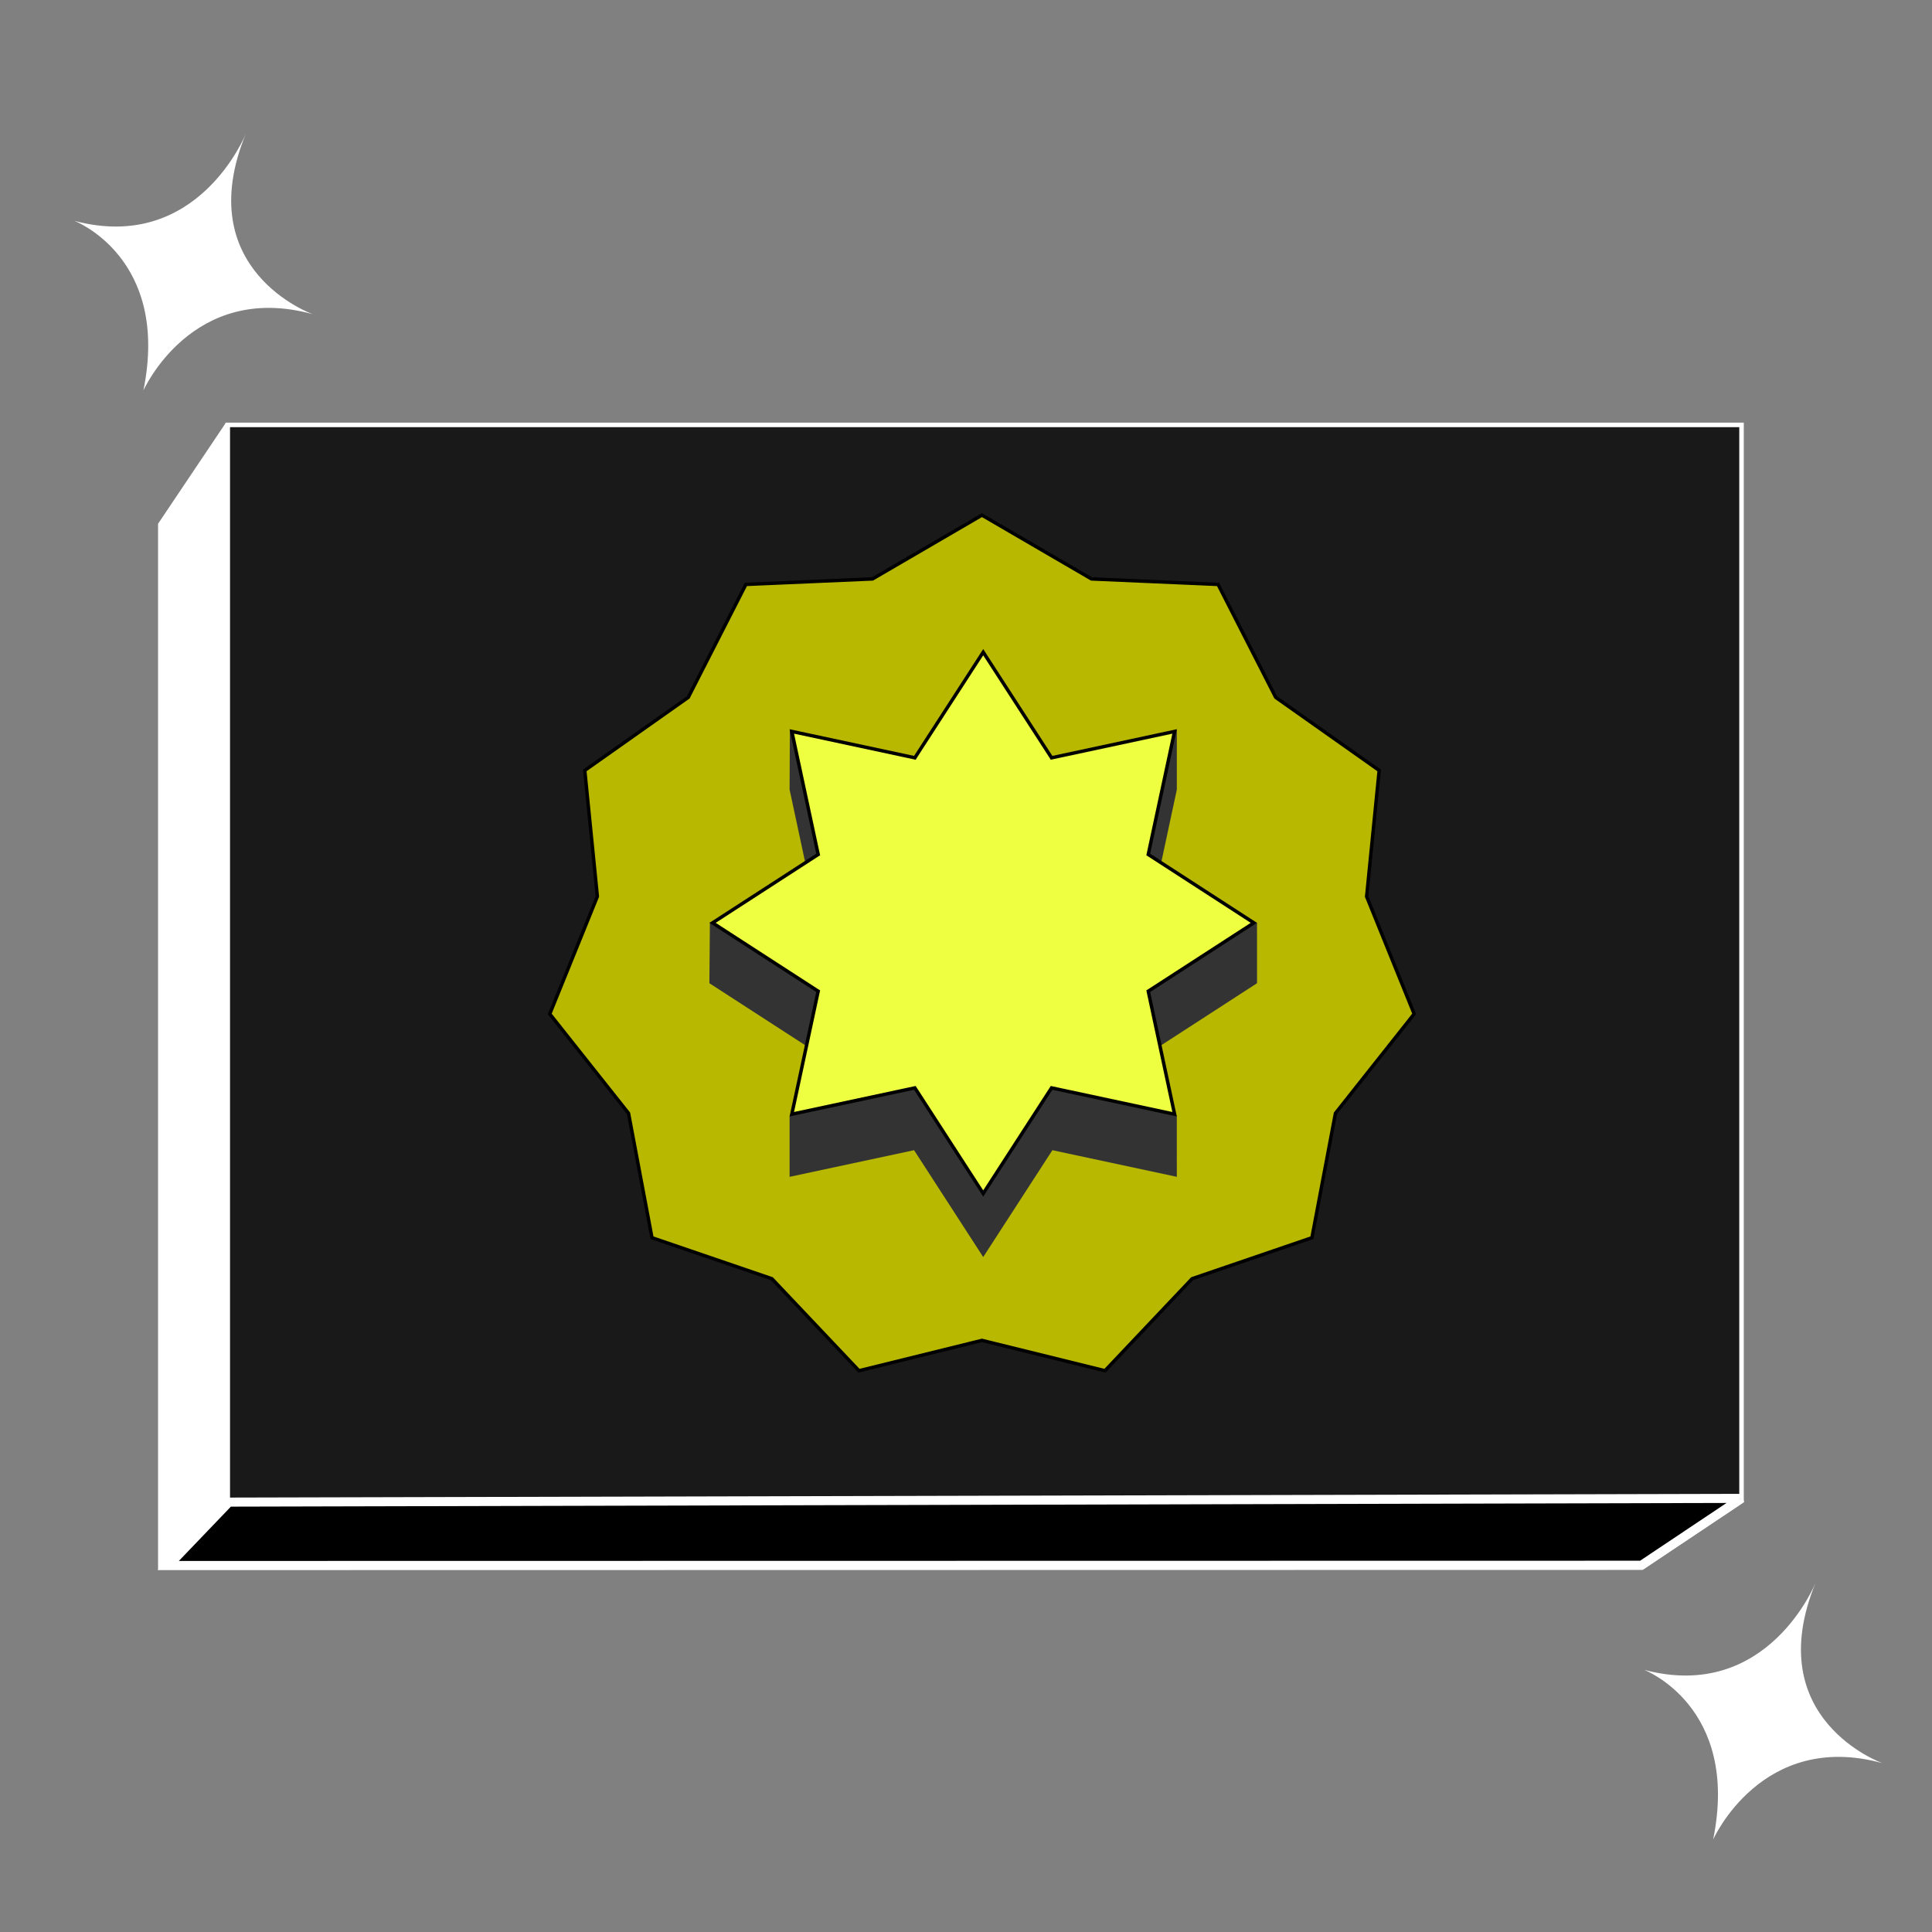
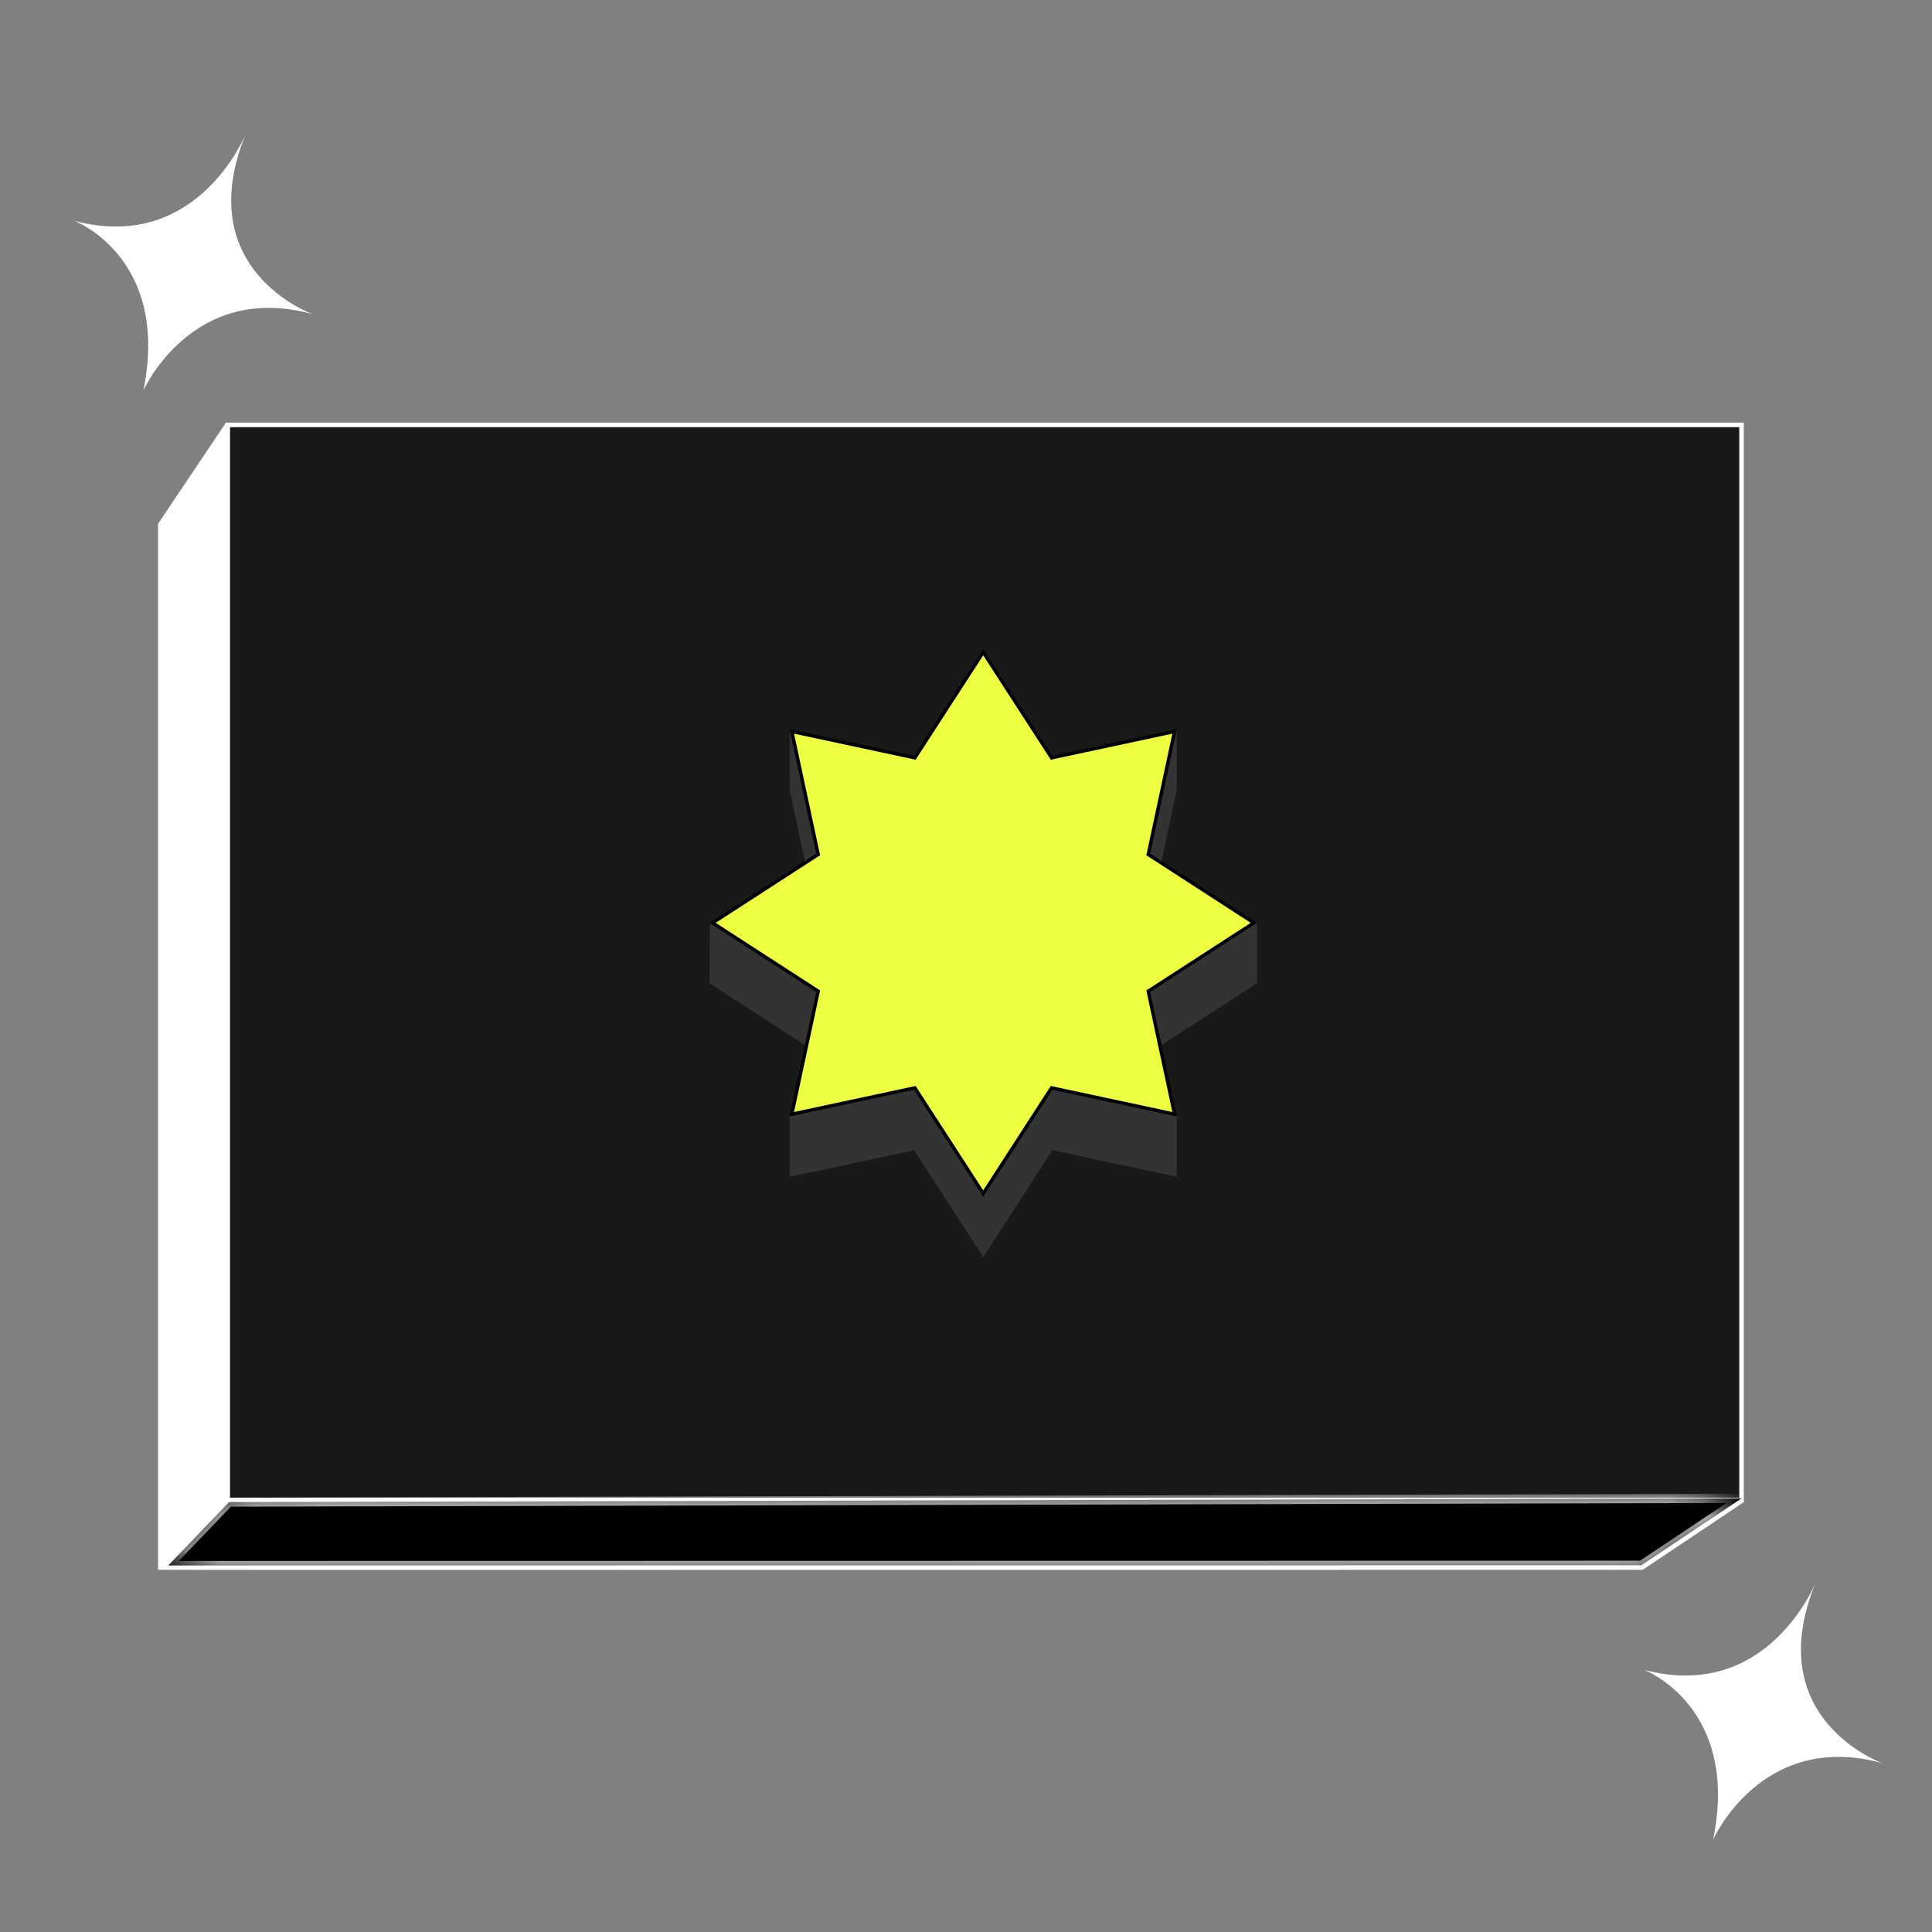
<svg xmlns="http://www.w3.org/2000/svg" width="56" height="56" viewBox="0 0 56 56" fill="none">
  <rect x="0" y="0" width="56" height="56" fill="#808080" stroke="none" />
  <path d="M47.545 15.251L50.464 43.504L47.589 45.427H4.655V15.204L6.582 12.333L47.545 15.251Z" fill="white" stroke="white" stroke-width="0.147" />
  <rect x="6.602" y="12.316" width="43.877" height="31.163" fill="#191919" stroke="white" stroke-width="0.131" />
-   <path d="M31.626 16.774L31.637 16.781H31.649L35.306 16.94L36.971 20.201L36.977 20.212L36.986 20.22L39.976 22.331L39.614 25.974L39.612 25.985L39.617 25.997L40.99 29.389L38.717 32.258L38.709 32.268L38.707 32.279L38.027 35.876L34.565 37.06L34.553 37.065L34.545 37.073L32.028 39.731L28.476 38.855L28.464 38.852L28.451 38.855L24.898 39.731L22.382 37.073L22.374 37.065L22.362 37.06L18.898 35.876L18.22 32.279L18.218 32.268L18.21 32.258L15.935 29.39L17.31 25.997L17.314 25.985L17.314 25.974L16.95 22.331L19.94 20.22L19.951 20.212L19.956 20.201L21.62 16.94L25.277 16.781H25.29L25.301 16.774L28.463 14.932L31.626 16.774Z" fill="#B8B800" stroke="black" stroke-width="0.099" />
  <path d="M28.499 20.562L30.504 23.66L34.111 21.137L34.111 22.887L33.339 26.495L36.435 26.749L36.436 28.499L33.339 30.504L34.11 32.355L34.111 34.111L30.504 33.339L28.499 36.436L26.495 33.339L22.887 34.111V32.355L23.66 30.504L20.562 28.499L20.577 26.739L23.66 26.495L22.887 22.887L22.894 21.144L26.495 23.66L28.499 20.562Z" fill="#333333" />
  <path d="M30.462 21.936L30.48 21.966L30.514 21.958L34.046 21.201L33.29 24.734L33.283 24.768L33.312 24.786L36.344 26.749L33.312 28.712L33.283 28.73L33.29 28.764L34.046 32.296L30.514 31.54L30.48 31.533L30.462 31.561L28.499 34.594L26.536 31.561L26.518 31.533L26.484 31.54L22.951 32.296L23.708 28.764L23.716 28.73L23.686 28.712L20.654 26.749L23.686 24.786L23.716 24.768L23.708 24.734L22.951 21.201L26.484 21.958L26.518 21.966L26.536 21.936L28.499 18.904L30.462 21.936Z" fill="#EEFF41" stroke="black" stroke-width="0.099" />
  <mask id="path-6-outside-1_16546_67992" maskUnits="userSpaceOnUse" x="3.876" y="42.432" width="47" height="4" fill="black">
-     <rect fill="white" x="3.876" y="42.432" width="47" height="4" />
    <path d="M4.876 45.376L47.578 45.37L50.48 43.432L6.636 43.539L4.876 45.376Z" />
  </mask>
  <path d="M4.876 45.376L47.578 45.37L50.48 43.432L6.636 43.539L4.876 45.376Z" fill="black" />
  <path d="M47.578 45.37L47.578 45.501L47.618 45.501L47.651 45.479L47.578 45.37ZM4.876 45.376L4.781 45.285L4.568 45.508L4.876 45.508L4.876 45.376ZM50.48 43.432L50.553 43.541L50.48 43.3L50.48 43.432ZM6.636 43.539L6.636 43.408L6.58 43.408L6.541 43.449L6.636 43.539ZM47.578 45.238L4.876 45.245L4.876 45.508L47.578 45.501L47.578 45.238ZM50.407 43.322L47.505 45.261L47.651 45.479L50.553 43.541L50.407 43.322ZM4.971 45.467L6.731 43.63L6.541 43.449L4.781 45.285L4.971 45.467ZM6.636 43.671L50.48 43.563L50.48 43.3L6.636 43.408L6.636 43.671Z" fill="white" mask="url(#path-6-outside-1_16546_67992)" />
  <path d="M7.128 3.87C7.128 3.87 5.745 7.353 2.158 6.402C2.158 6.402 4.943 7.466 4.156 11.32C4.156 11.32 5.564 8.142 9.063 9.106C9.063 9.106 5.497 7.837 7.128 3.87Z" fill="white" />
  <path d="M52.629 45.87C52.629 45.87 51.245 49.353 47.658 48.402C47.658 48.402 50.443 49.466 49.656 53.321C49.656 53.321 51.064 50.142 54.563 51.106C54.563 51.106 50.997 49.837 52.629 45.87Z" fill="white" />
</svg>